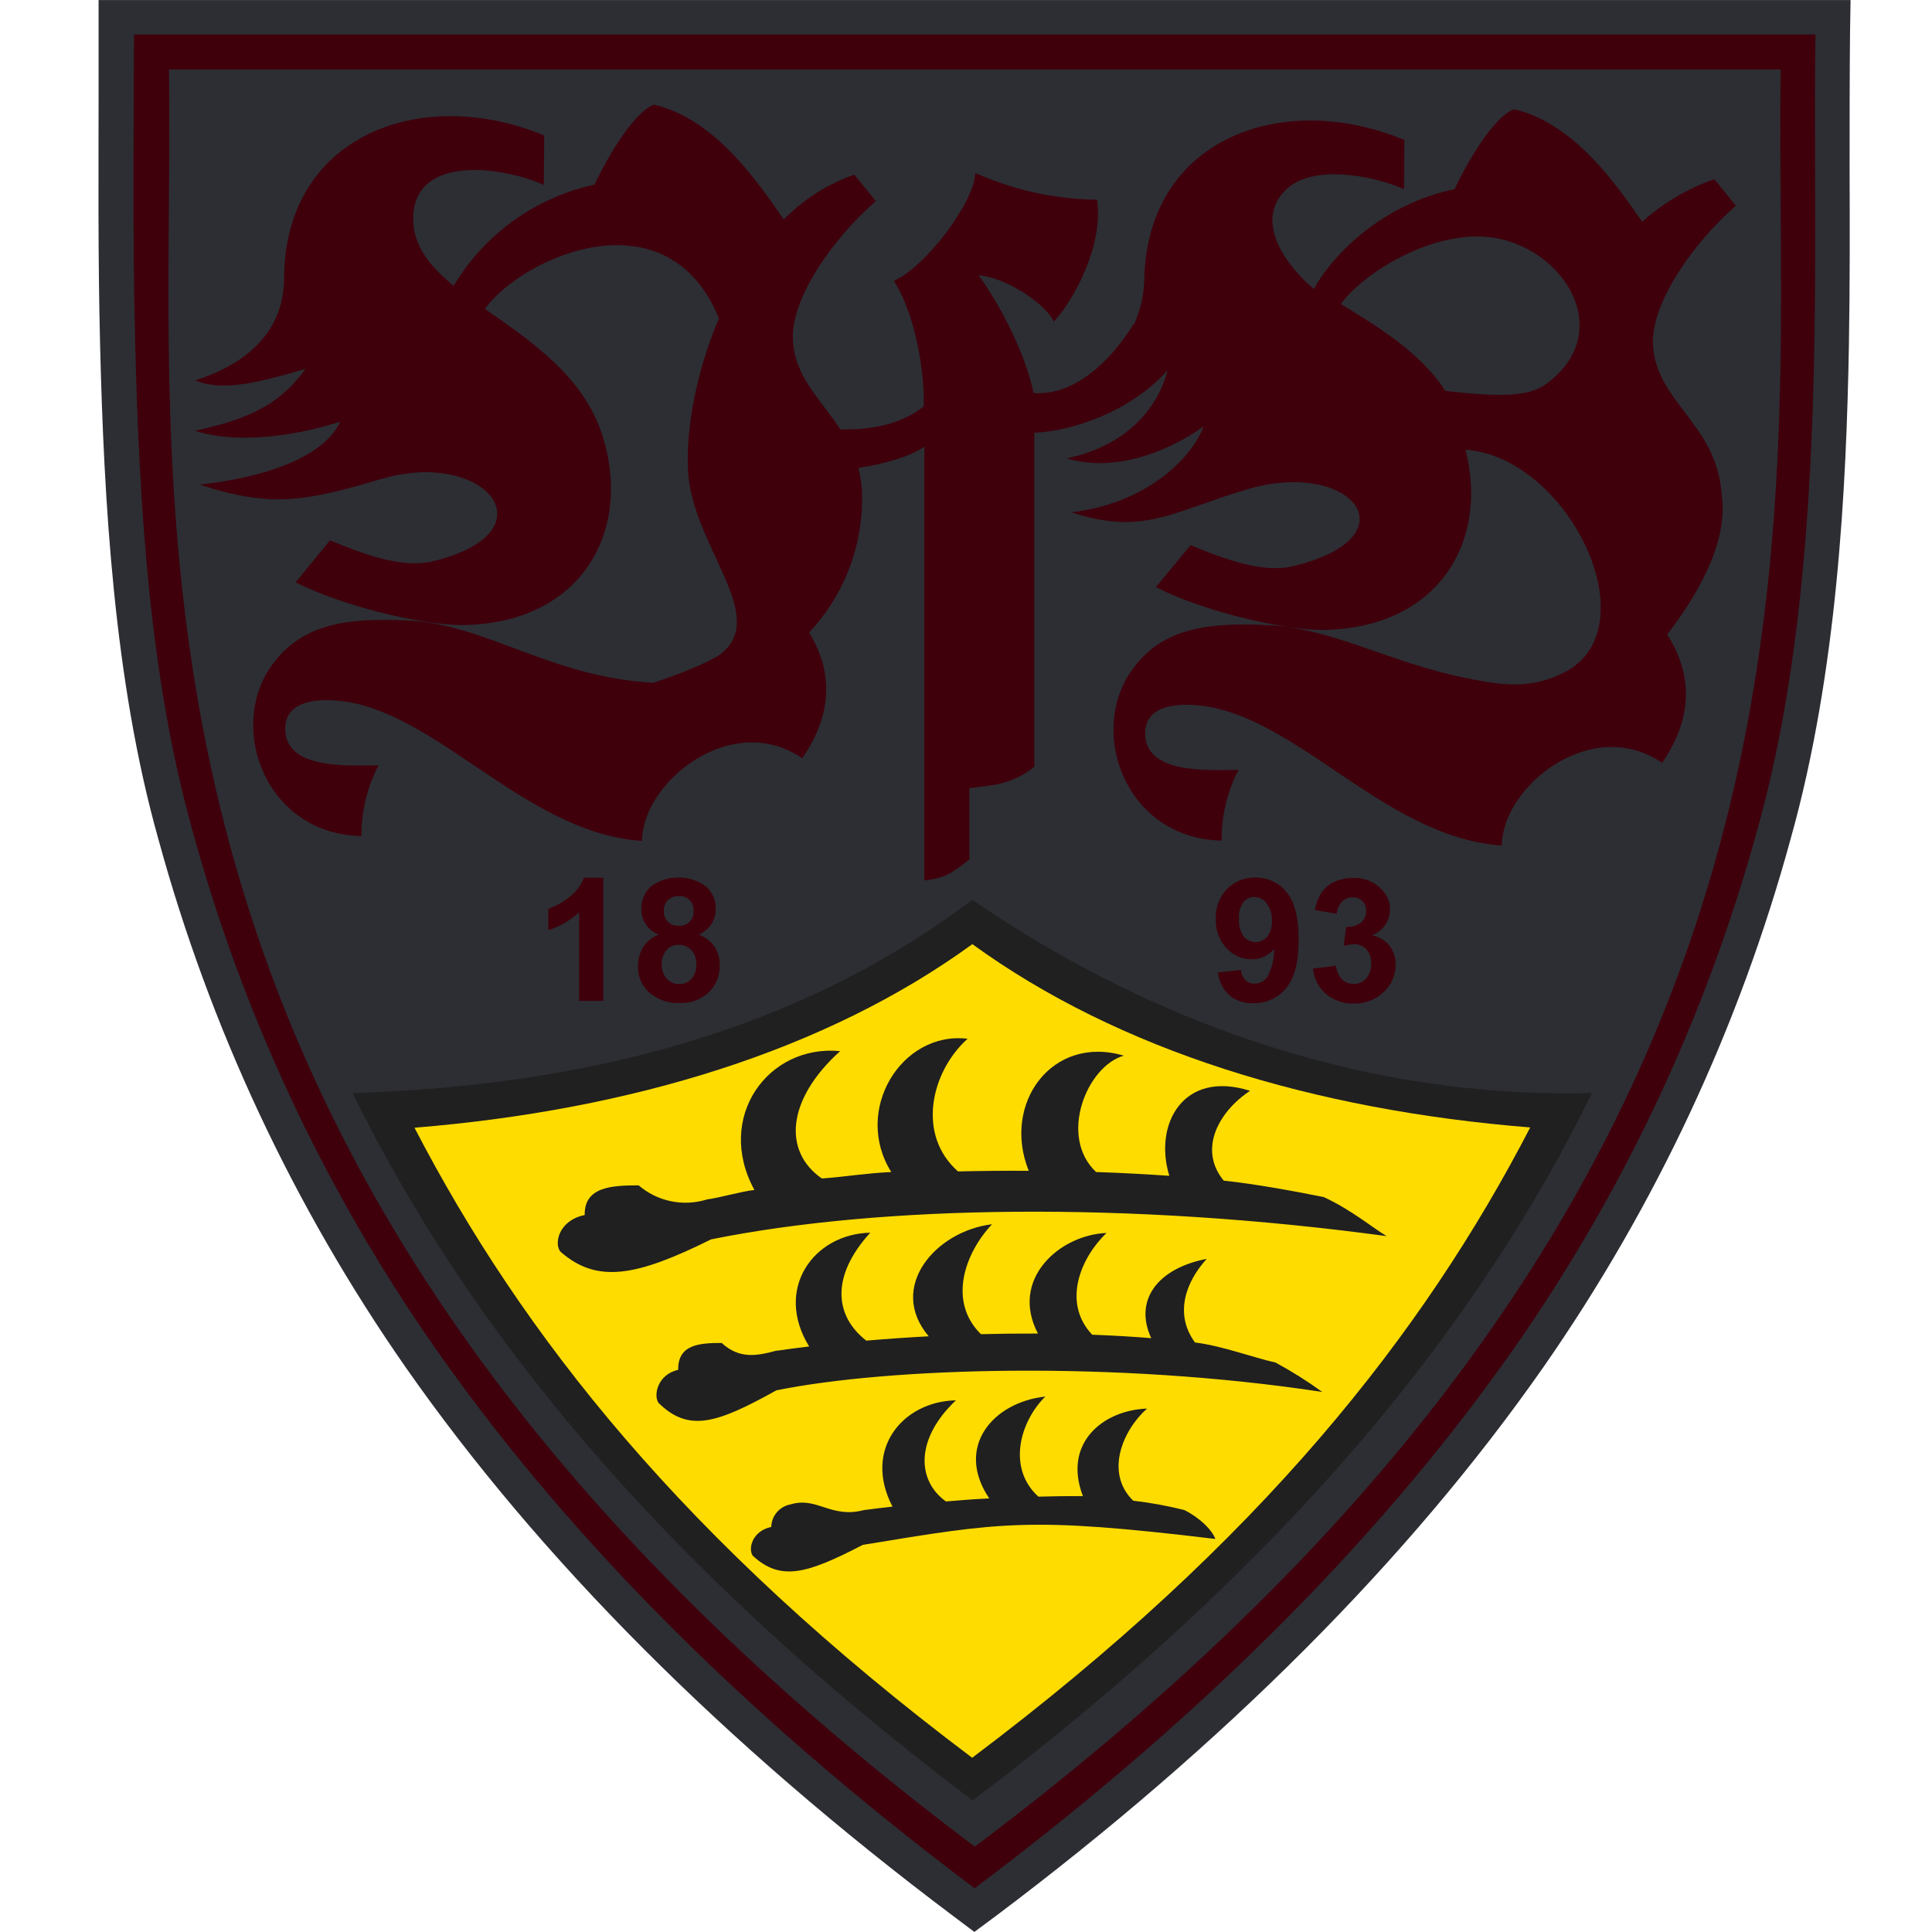
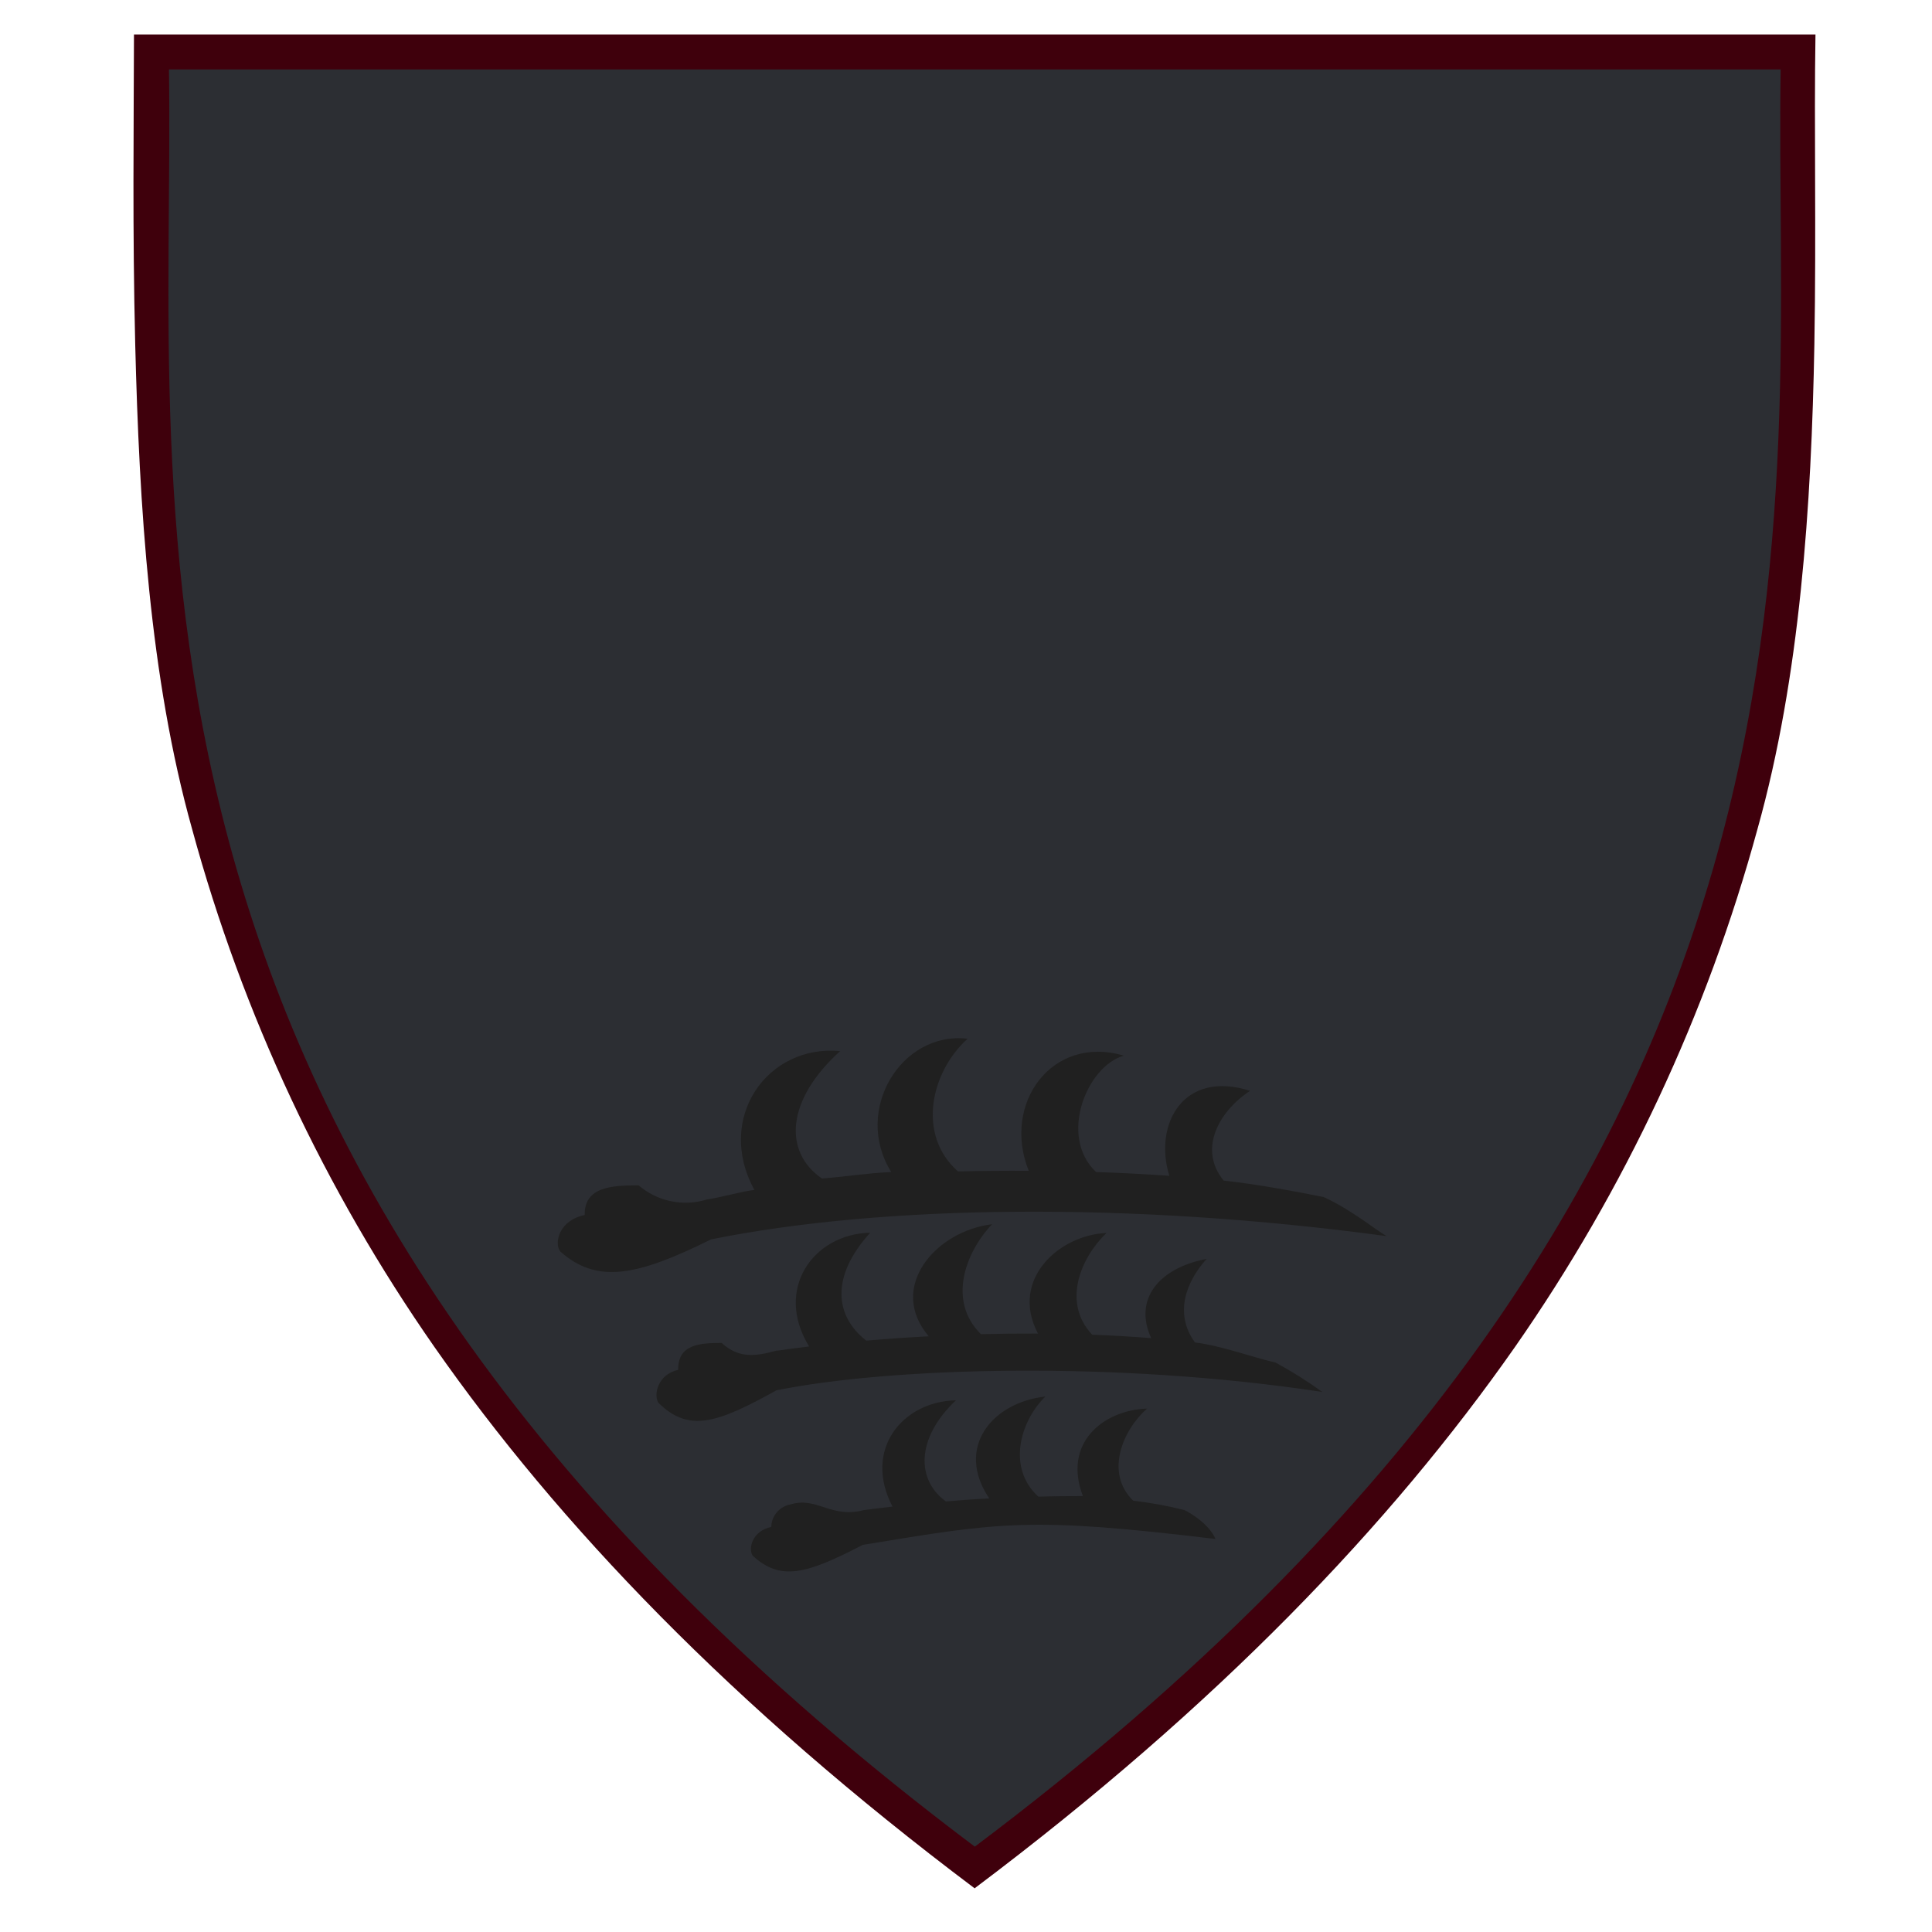
<svg xmlns="http://www.w3.org/2000/svg" width="248" height="248" viewBox="0 0 248 248" fill="none">
-   <path d="M12.656 0V4.44C12.656 6.871 12.656 9.371 12.656 11.942C12.656 21.659 12.559 32.676 12.85 44.321C13.344 64.261 14.613 87.368 20.309 107.64C26.922 131.87 37.655 154.811 52.048 175.478C69.266 200.12 92.921 223.829 122.359 245.95L125.074 247.991L127.825 245.95C157.254 223.829 180.909 200.12 198.127 175.478C212.52 154.811 223.253 131.87 229.866 107.64C235.862 86.26 237.008 62.552 237.334 44.295C237.466 36.444 237.448 29.004 237.422 21.825C237.422 15.719 237.422 9.953 237.475 4.527L237.545 0.009H12.656V0Z" fill="#2C2E33" />
  <path d="M125.129 242.409C93.91 218.944 71.657 195.637 55.796 172.949C41.668 152.697 31.139 130.205 24.666 106.446C19.191 86.932 17.877 64.881 17.357 44.19C16.995 29.58 17.172 16.207 17.198 4.423H233.042C232.848 16.207 233.156 29.571 232.901 44.182C232.53 64.846 231.067 86.924 225.601 106.411C219.12 130.169 208.589 152.66 194.461 172.914C178.591 195.593 156.348 218.91 125.129 242.374V242.409Z" fill="#3F000C" />
  <path d="M21.687 8.907C22.568 65.414 9.494 150.13 125.13 237.045C240.775 150.139 227.656 65.422 228.573 8.916H21.687V8.907Z" fill="#2C2E33" />
-   <path d="M180.247 17.96C171.863 14.471 162.993 14.681 156.513 18.388C150.792 21.659 146.93 27.66 146.877 36.296C146.765 38.143 146.323 39.957 145.572 41.652L145.519 41.582C142.689 46.214 137.972 50.846 132.674 50.453C131.73 45.778 128.609 39.41 125.621 35.345C128.839 35.511 134.129 38.834 135.275 41.285C137.92 38.442 141.693 31.359 140.82 25.637C135.423 25.568 130.099 24.398 125.18 22.2C125.18 25.689 119.008 34.15 114.732 36.06C116.875 39.201 118.673 46.031 118.585 52.145C115.42 54.71 111.241 55.19 107.873 55.12C105.29 51.151 101.816 48.229 101.772 43.257C101.719 38.093 106.877 30.661 112.422 25.811L109.663 22.418C106.237 23.621 103.138 25.591 100.608 28.175L100.467 27.974C97.302 23.439 91.863 15.309 83.972 13.433C81.715 14.21 78.612 18.903 76.302 23.7C72.55 24.522 69.01 26.099 65.903 28.334C62.794 30.568 60.185 33.412 58.237 36.688C55.283 34.281 53.211 31.743 53.053 28.533C52.638 19.81 64.153 21.232 69.804 23.735L69.857 17.393C61.464 13.904 52.603 14.123 46.123 17.83C40.383 21.092 36.513 27.093 36.46 35.738C36.46 41.626 32.784 46.362 25.069 48.822C28.428 50.279 33.048 49.171 39.22 47.348C36.213 51.526 32.59 53.681 25.061 55.286C29.76 56.891 37.06 56.254 43.681 54.126C41.97 57.807 36.293 60.982 25.651 62.212C34.944 65.273 39.431 64.288 49.006 61.47C62.407 57.536 71.1 68.326 55.477 72.069C51.686 72.941 47.04 71.292 42.358 69.356L37.95 74.746C44.06 77.878 54.56 80.329 59.542 80.233C74.838 79.945 81.159 67.978 77.342 55.931C74.917 48.264 68.049 43.719 62.239 39.637C67.353 32.746 85.753 24.808 92.286 40.876C89.359 47.732 88.036 55.05 88.318 60.432C88.821 70.08 98.845 79.09 92.471 83.984C90.919 85.066 86.899 86.679 83.831 87.647C70.527 86.88 62.477 80.128 52.321 79.649C44.703 79.291 38.647 79.954 34.741 85.615C29.213 93.64 34.212 107.082 46.388 107.318C46.375 104.162 47.131 101.051 48.592 98.246C44.853 98.246 36.601 98.874 36.61 93.544C36.61 90.823 38.955 89.942 41.609 89.881C54.948 89.593 66.648 106.899 82.403 107.946C82.508 100.226 94.04 91.18 102.98 97.339C107.291 91.076 106.577 85.624 103.862 81.193C108.202 76.57 110.629 70.502 110.659 64.192C110.693 62.798 110.532 61.407 110.183 60.057C113.057 59.638 116.707 58.714 118.647 57.336V113.031C121.292 112.673 122.015 112.229 124.43 110.318V101.177C127.075 100.845 129.985 100.732 132.771 98.412V55.556C137.717 55.338 145.114 52.817 149.786 47.627H149.866C148.464 52.669 144.47 57.222 136.95 58.836C142.539 60.581 149.293 58.426 154.503 54.745C153.146 58.426 147.653 64.541 137.54 65.762C146.833 68.832 150.606 65.596 160.181 62.787C173.582 58.853 181.57 68.946 165.938 72.688C162.147 73.56 157.501 71.912 152.828 69.975L148.376 75.366C154.494 78.506 164.986 80.948 169.967 80.861C184.77 80.582 191.127 69.364 188.111 57.728C201.336 58.67 211.916 80.547 200.851 86.287C196.39 88.607 192.529 87.909 188.12 87.019C178.378 85.066 171.105 80.643 162.747 80.242C155.129 79.884 149.072 80.53 145.176 86.191C139.639 94.225 144.638 107.658 156.813 107.902C156.787 104.75 157.527 101.639 158.973 98.83C155.226 98.83 146.983 99.458 146.992 94.129C146.992 91.407 149.328 90.526 151.982 90.474C165.321 90.177 177.029 107.483 192.775 108.53C192.881 100.819 204.413 91.773 213.353 97.923C217.761 91.503 216.879 85.929 214.005 81.446C218.846 75.191 221.834 68.754 220.988 63.372C220.353 54.274 212.251 51.465 212.172 43.85C212.172 38.686 217.276 31.263 222.822 26.404L220.062 23.002C216.639 24.198 213.49 26.054 210.796 28.463C207.622 23.91 202.209 15.884 194.371 14.018C192.114 14.794 189.011 19.487 186.701 24.285C178.202 26.029 171.475 31.952 168.662 37.099C165.25 34.272 160.781 28.376 165.136 24.293C168.468 21.136 175.998 22.409 180.23 24.293L180.274 17.952L180.247 17.96ZM185.537 50.191C182.328 45.185 176.562 41.739 172.11 39.026C175.072 35.04 182.989 30.19 189.972 30.356C199.996 30.591 208.045 42.262 198.462 49.302C196.258 50.916 192.625 50.994 185.537 50.174V50.191Z" fill="#3F000C" />
-   <path d="M168.554 124.325L171.507 123.967C171.548 124.619 171.819 125.237 172.274 125.711C172.47 125.906 172.704 126.059 172.962 126.16C173.22 126.262 173.496 126.312 173.773 126.305C174.075 126.308 174.374 126.247 174.65 126.125C174.925 126.003 175.171 125.823 175.369 125.598C175.82 125.061 176.05 124.376 176.012 123.679C176.05 123.021 175.829 122.374 175.395 121.873C175.207 121.66 174.973 121.489 174.712 121.373C174.45 121.257 174.166 121.199 173.879 121.202C173.404 121.217 172.932 121.293 172.477 121.429L172.812 118.969C173.491 119.037 174.17 118.843 174.708 118.428C174.923 118.242 175.093 118.01 175.206 117.751C175.319 117.491 175.371 117.21 175.36 116.928C175.369 116.696 175.332 116.465 175.251 116.248C175.169 116.031 175.044 115.832 174.884 115.663C174.714 115.503 174.513 115.378 174.294 115.295C174.074 115.213 173.84 115.175 173.605 115.183C173.358 115.18 173.113 115.226 172.884 115.319C172.655 115.412 172.448 115.549 172.274 115.724C171.87 116.153 171.63 116.708 171.595 117.294L168.783 116.823C168.92 116.01 169.219 115.233 169.665 114.537C170.08 113.948 170.65 113.48 171.313 113.185C172.062 112.854 172.874 112.687 173.694 112.697C174.363 112.669 175.032 112.781 175.654 113.026C176.277 113.271 176.841 113.643 177.308 114.119C177.749 114.536 178.076 115.056 178.26 115.631C178.445 116.206 178.48 116.818 178.364 117.41C178.247 118.002 177.982 118.556 177.592 119.02C177.203 119.484 176.702 119.845 176.136 120.068C177 120.231 177.778 120.691 178.331 121.367C178.879 122.064 179.166 122.927 179.142 123.81C179.153 124.473 179.023 125.131 178.76 125.741C178.498 126.351 178.108 126.9 177.617 127.351C177.11 127.835 176.51 128.214 175.853 128.466C175.196 128.718 174.495 128.837 173.791 128.817C172.48 128.863 171.199 128.421 170.202 127.578C169.251 126.758 168.66 125.603 168.554 124.359V124.325ZM163.264 118.218C163.313 117.404 163.073 116.599 162.585 115.942C162.401 115.698 162.163 115.5 161.889 115.361C161.616 115.222 161.314 115.146 161.007 115.139C160.736 115.135 160.468 115.193 160.223 115.308C159.979 115.423 159.764 115.592 159.596 115.802C159.168 116.44 158.973 117.203 159.041 117.966C158.977 118.762 159.192 119.557 159.649 120.216C159.832 120.442 160.064 120.623 160.329 120.747C160.593 120.871 160.882 120.934 161.174 120.931C161.457 120.932 161.737 120.871 161.993 120.751C162.249 120.632 162.476 120.458 162.655 120.242C163.099 119.663 163.316 118.944 163.264 118.218ZM156.343 124.83L159.305 124.508C159.33 124.999 159.53 125.466 159.87 125.825C160.032 125.973 160.222 126.088 160.429 126.163C160.637 126.238 160.857 126.271 161.077 126.261C161.396 126.255 161.709 126.173 161.989 126.021C162.268 125.869 162.506 125.652 162.682 125.389C163.277 124.29 163.58 123.059 163.564 121.812C163.213 122.233 162.771 122.571 162.27 122.801C161.77 123.03 161.223 123.145 160.672 123.138C160.059 123.141 159.452 123.014 158.892 122.766C158.333 122.517 157.833 122.154 157.427 121.699C156.492 120.678 156.001 119.334 156.061 117.957C156.032 117.257 156.143 116.558 156.388 115.901C156.633 115.244 157.008 114.641 157.489 114.127C157.962 113.642 158.533 113.259 159.165 113.006C159.797 112.752 160.475 112.632 161.157 112.653C161.921 112.637 162.678 112.797 163.37 113.119C164.061 113.441 164.668 113.918 165.142 114.511C166.182 115.75 166.702 117.785 166.702 120.617C166.702 123.496 166.156 125.581 165.08 126.854C164.573 127.474 163.928 127.97 163.195 128.302C162.463 128.635 161.663 128.796 160.857 128.773C159.761 128.824 158.684 128.473 157.833 127.787C156.997 127.016 156.471 125.972 156.352 124.848L156.343 124.83ZM84.93 123.679C84.888 124.386 85.122 125.082 85.582 125.624C85.784 125.849 86.033 126.027 86.312 126.148C86.59 126.268 86.892 126.328 87.196 126.322C87.49 126.329 87.781 126.272 88.051 126.156C88.32 126.04 88.561 125.868 88.756 125.65C89.209 125.105 89.433 124.409 89.382 123.705C89.405 123.065 89.178 122.44 88.747 121.961C88.546 121.741 88.299 121.568 88.024 121.452C87.749 121.336 87.451 121.28 87.152 121.289C86.831 121.267 86.509 121.325 86.217 121.458C85.924 121.59 85.67 121.793 85.477 122.048C85.122 122.533 84.931 123.116 84.93 123.714V123.679ZM85.212 116.91C85.198 117.168 85.236 117.426 85.326 117.669C85.415 117.912 85.553 118.135 85.732 118.323C85.915 118.495 86.131 118.629 86.367 118.716C86.604 118.803 86.856 118.841 87.108 118.829C87.368 118.853 87.63 118.819 87.876 118.73C88.121 118.64 88.343 118.499 88.526 118.314C88.709 118.13 88.849 117.907 88.934 117.663C89.02 117.418 89.049 117.158 89.021 116.901C89.04 116.652 89.005 116.401 88.918 116.166C88.831 115.93 88.694 115.717 88.515 115.539C88.337 115.361 88.122 115.223 87.886 115.134C87.649 115.046 87.395 115.009 87.143 115.026C86.884 115.014 86.626 115.054 86.383 115.144C86.14 115.234 85.919 115.372 85.732 115.549C85.557 115.729 85.42 115.943 85.331 116.177C85.241 116.411 85.201 116.66 85.212 116.91ZM84.577 119.963C83.905 119.719 83.327 119.273 82.922 118.688C82.518 118.104 82.307 117.409 82.32 116.701C82.305 116.154 82.407 115.61 82.622 115.106C82.836 114.602 83.157 114.15 83.563 113.779C84.585 113.035 85.821 112.633 87.09 112.633C88.359 112.633 89.594 113.035 90.617 113.779C91.028 114.146 91.354 114.598 91.572 115.102C91.789 115.607 91.894 116.152 91.877 116.701C91.884 117.395 91.681 118.075 91.295 118.655C90.898 119.237 90.337 119.692 89.682 119.963C90.496 120.262 91.199 120.797 91.701 121.498C92.164 122.191 92.403 123.006 92.389 123.836C92.416 124.492 92.304 125.147 92.061 125.758C91.818 126.369 91.45 126.924 90.978 127.386C90.479 127.852 89.89 128.214 89.246 128.449C88.602 128.685 87.917 128.789 87.231 128.756C85.927 128.804 84.646 128.403 83.607 127.622C83.046 127.193 82.598 126.638 82.3 126.001C82.003 125.365 81.864 124.667 81.897 123.967C81.893 123.139 82.115 122.325 82.541 121.612C83.015 120.86 83.724 120.281 84.56 119.963H84.577ZM77.392 128.477H74.333V117.111C73.201 118.152 71.853 118.935 70.383 119.405V116.657C71.342 116.321 72.237 115.825 73.028 115.192C73.901 114.547 74.571 113.669 74.959 112.662H77.436V128.511L77.392 128.477Z" fill="#3F000C" />
-   <path d="M124.813 231.084C83.965 200.281 59.756 169.838 45.262 140.313C82.914 139.158 107.585 128.496 124.813 115.506C145.371 129.616 172.66 141.081 204.364 140.305C189.87 169.838 165.706 200.272 124.813 231.137V231.084Z" fill="#202020" />
-   <path d="M124.815 225.653C87.759 197.786 66.943 171.242 53.205 144.759C81.046 142.492 106.029 134.855 124.815 121.195C143.619 134.847 168.548 142.484 196.424 144.724C182.722 171.18 161.87 197.742 124.815 225.618V225.653Z" fill="#FFDC00" />
  <path d="M110.738 193.862C111.994 193.694 113.267 193.536 114.567 193.395C110.738 186.075 115.866 179.884 122.704 179.752C117.505 184.664 117.647 190.017 121.422 192.733C123.888 192.539 124.449 192.469 126.987 192.345C122.535 185.758 127.441 179.999 134.181 179.267C130.922 182.486 129.248 188.447 133.29 192.116C135.578 192.063 136.745 192.037 139.006 192.045C136.398 185.246 141.588 181.013 147.242 180.81C144.143 183.544 141.775 189.038 145.461 192.636C147.676 192.891 149.871 193.292 152.032 193.836C153.973 194.814 155.549 196.331 156.012 197.548C132.053 194.673 128.5 195.396 110.747 198.307C103.58 202.028 100.214 203.016 96.626 199.7C96.012 198.818 96.537 196.525 99.004 196.005C99.016 195.315 99.268 194.651 99.717 194.124C100.167 193.597 100.786 193.24 101.47 193.112C104.871 192.081 106.616 194.92 110.809 193.862H110.738ZM99.778 173.376C101.114 173.182 102.449 173.006 103.865 172.838C99.342 165.501 104.39 158.393 111.709 158.234C106.571 163.878 107.168 168.958 111.201 172.089C113.872 171.859 116.543 171.674 119.214 171.533C113.872 165.245 120.104 158.014 127.343 157.15C123.853 160.845 121.636 167.053 125.918 171.26C128.367 171.198 130.815 171.171 133.237 171.18C129.578 164.222 135.997 158.508 142.042 158.27C138.73 161.418 136.291 167.194 140.199 171.33C142.781 171.427 145.319 171.568 147.776 171.771C145.497 166.85 148.666 162.785 154.899 161.594C152.228 164.522 150.696 168.649 153.394 172.327C156.795 172.732 160.846 174.258 163.731 174.902C165.812 176.028 167.817 177.289 169.732 178.676C143.075 174.62 114.068 175.537 99.653 178.473C91.988 182.742 88.391 183.888 84.518 180.069C83.859 179.064 84.42 176.427 87.055 175.837C87.002 172.547 89.851 172.388 92.638 172.388C94.908 174.47 97.143 174.064 99.689 173.367L99.778 173.376ZM90.688 153.975C92.344 153.763 95.139 152.934 96.84 152.749C91.765 143.472 98.558 134.027 107.845 134.926C100.944 141.152 100.499 147.828 105.503 151.276C108.779 151.029 111.05 150.606 114.406 150.447C109.438 142.511 115.742 132.316 124.2 133.339C119.455 137.634 117.665 145.685 122.971 150.368C126.007 150.297 129.043 150.271 132.053 150.289C128.58 141.655 135.044 132.783 144.259 135.508C139.505 136.849 135.846 145.879 140.698 150.447C143.903 150.553 147.055 150.721 150.1 150.932C148.061 144.336 151.88 137.29 160.463 140.024C156.501 142.625 153.741 147.493 157.08 151.55C161.309 151.999 166.331 152.943 169.91 153.657C173.471 155.28 176.605 157.899 178.003 158.675C144.927 154.195 113.169 154.672 91.284 159.09C81.767 163.808 76.656 164.848 71.911 160.642C71.092 159.531 71.786 156.621 75.053 155.968C74.991 152.335 78.526 152.158 81.98 152.158C83.161 153.173 84.584 153.873 86.114 154.191C87.644 154.509 89.231 154.435 90.723 153.975H90.688Z" fill="#202020" />
</svg>